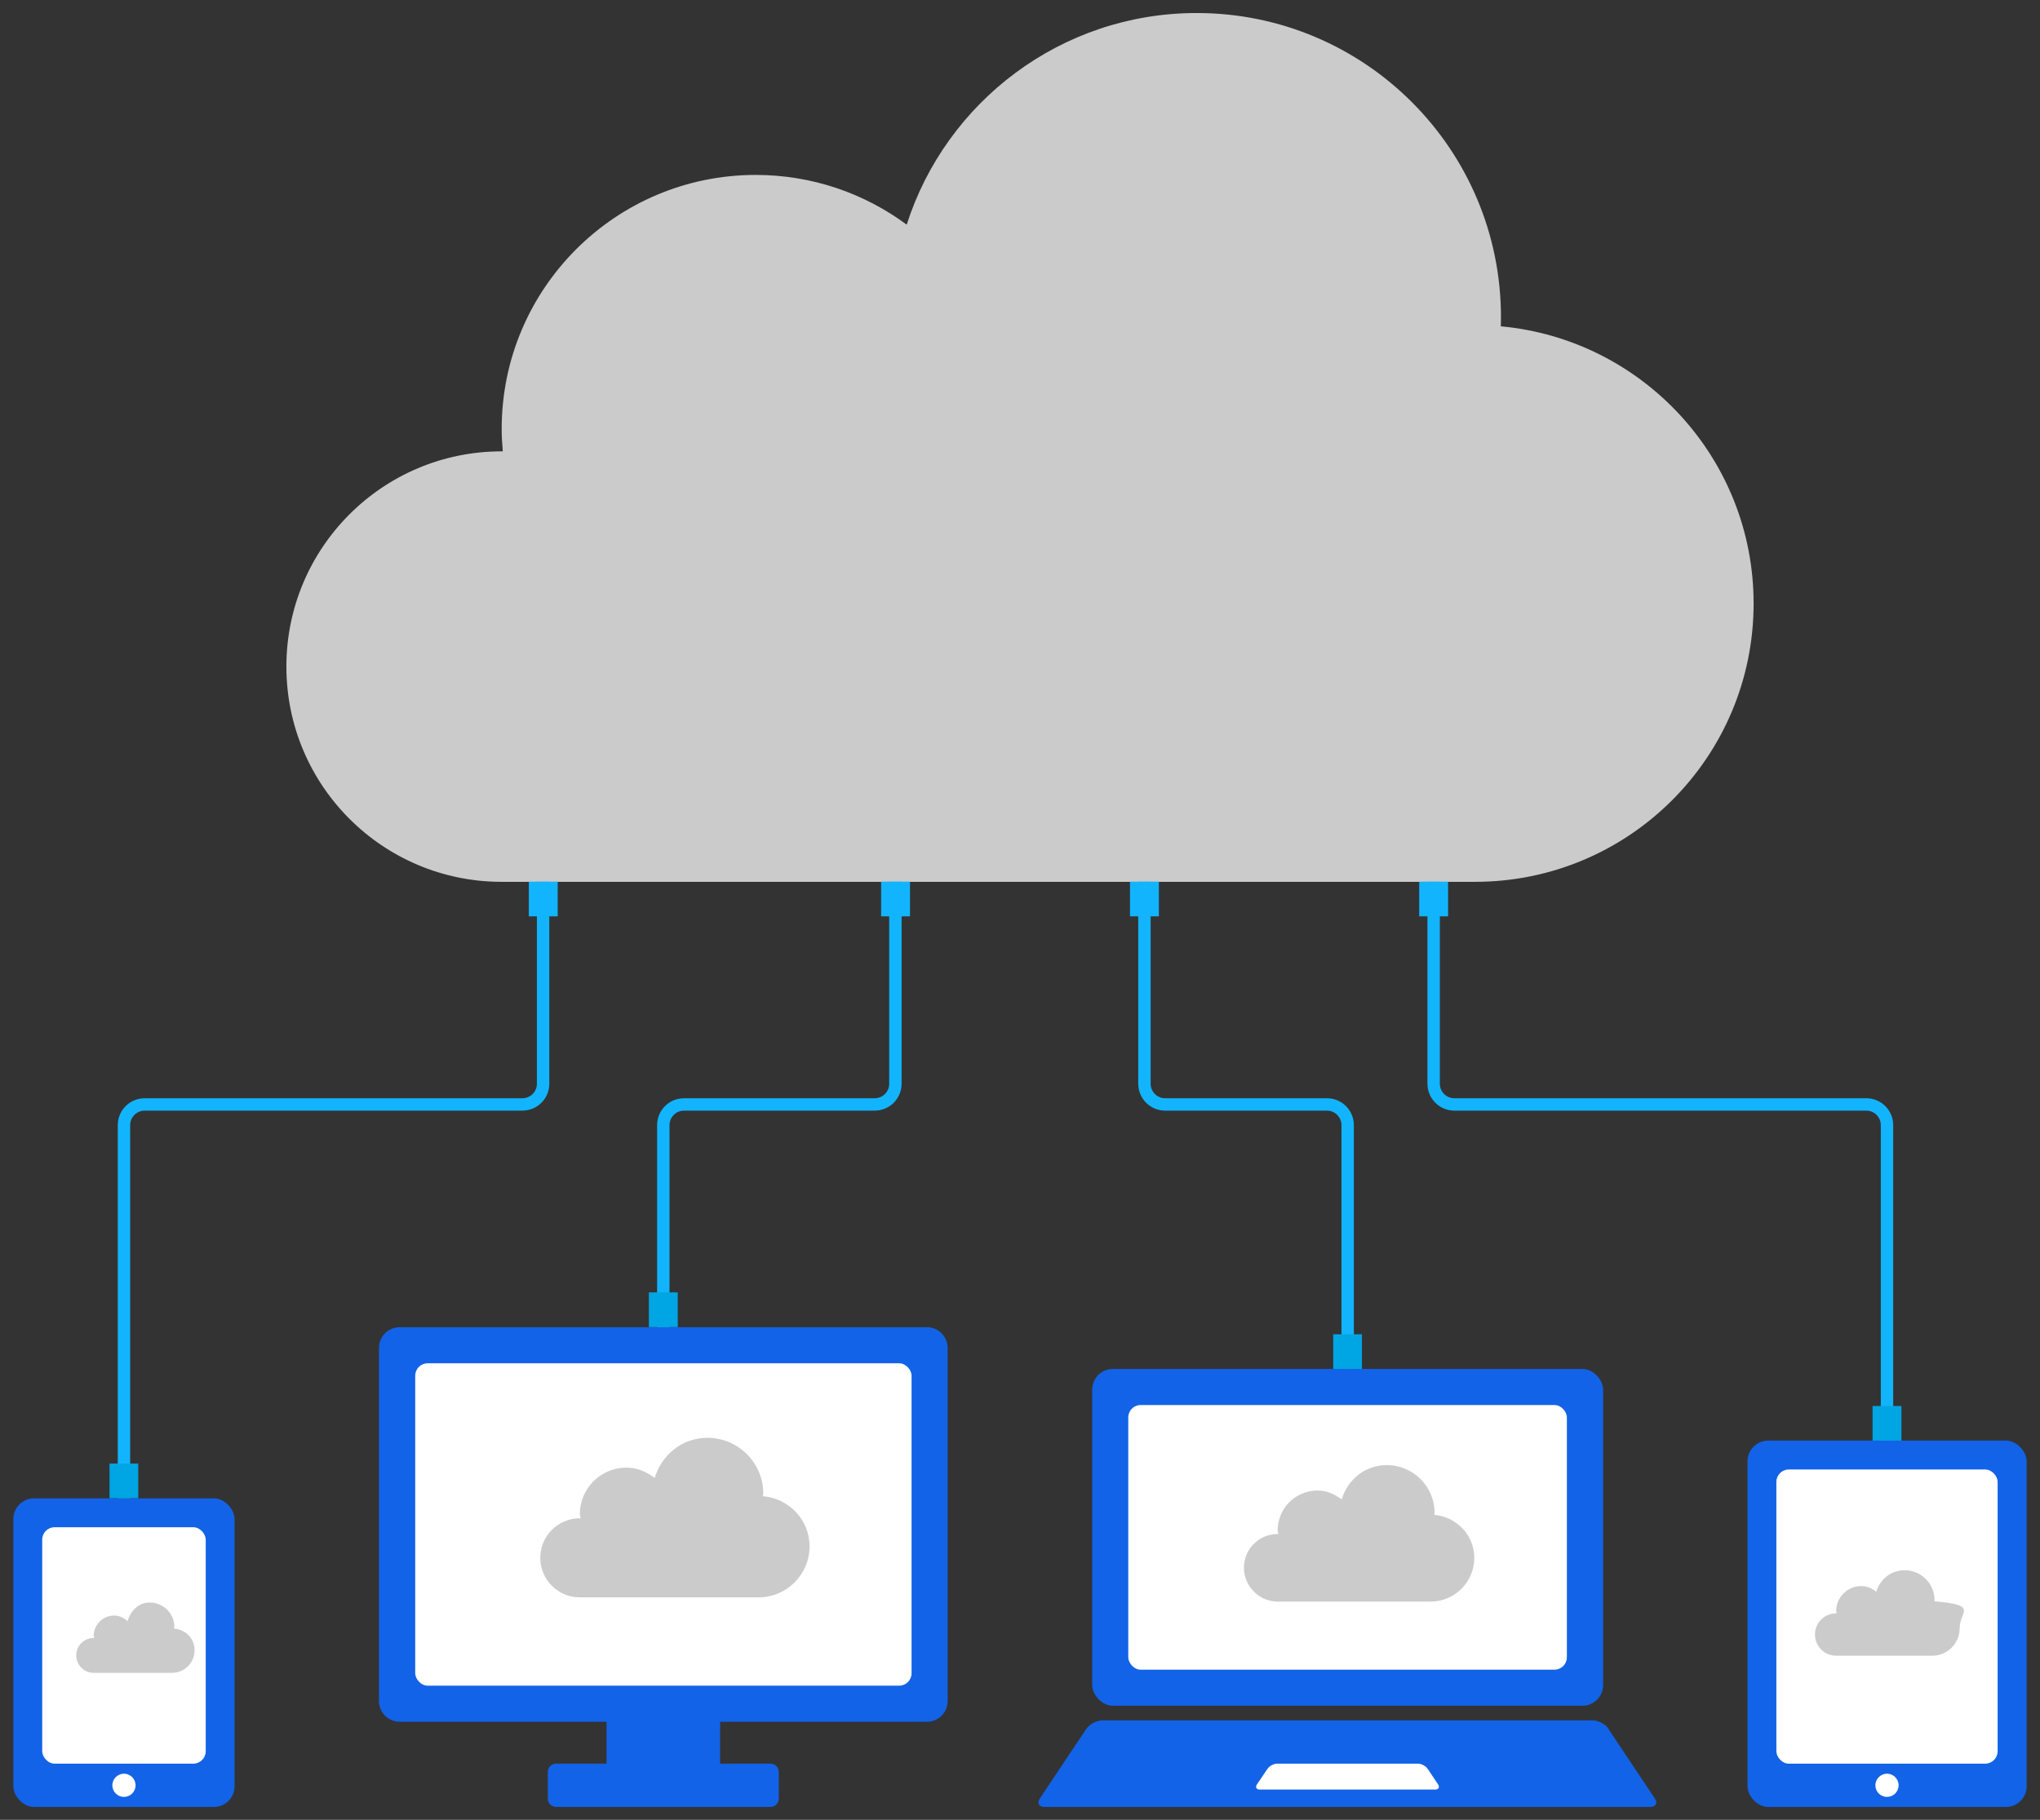
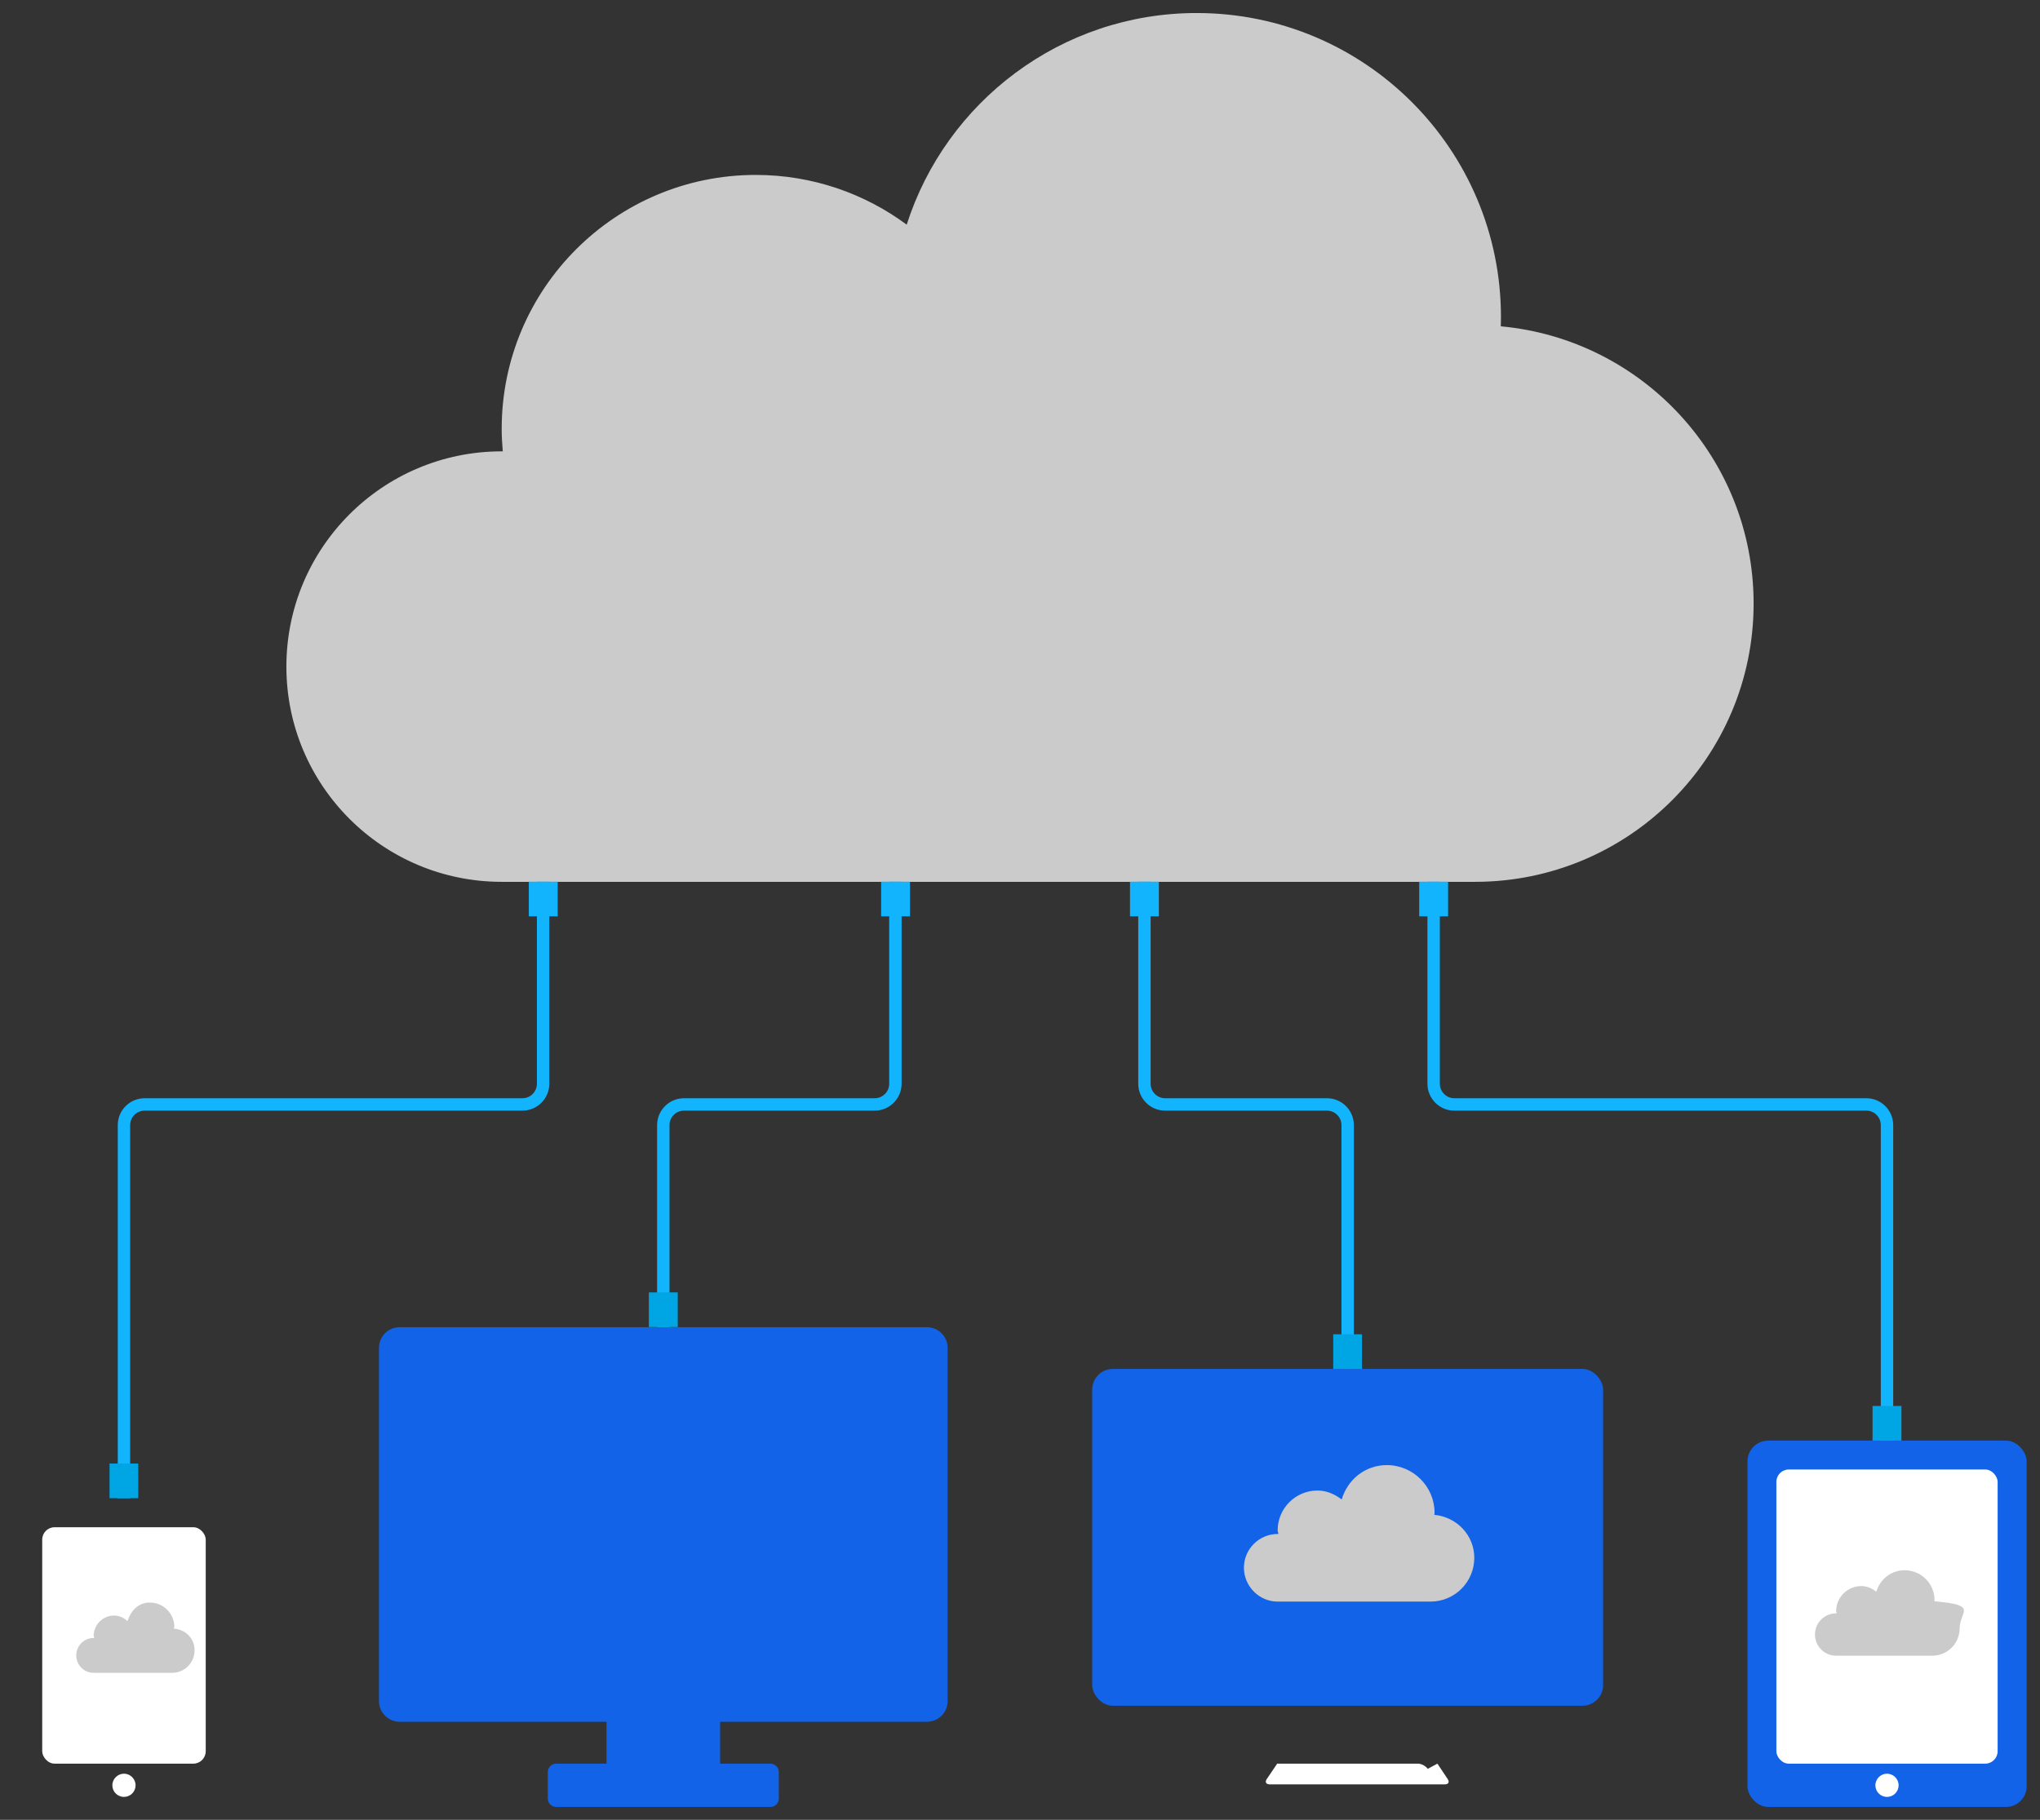
<svg xmlns="http://www.w3.org/2000/svg" id="_レイヤー_2" data-name="レイヤー_2" viewBox="0 0 130 116">
  <rect x="0" y="0" width="130" height="116" fill="#333333" stroke="none" />
  <defs>
    <style>
      .cls-1 {
        fill: #cbcbcb;
      }

      .cls-2 {
        fill: #fff;
      }

      .cls-3, .cls-4 {
        fill: none;
      }

      .cls-5 {
        fill: #12b4fe;
      }

      .cls-6 {
        fill: #1263e7;
      }

      .cls-4 {
        stroke: #12b4fe;
        stroke-miterlimit: 10;
        stroke-width: .79px;
      }

      .cls-7 {
        fill: #00a5e3;
      }
    </style>
  </defs>
  <g id="design01">
    <g>
      <g>
        <path class="cls-1" d="M95.64,20.79c0-.19.01-.38.01-.57,0-10.71-8.68-19.39-19.39-19.39-8.65,0-15.98,5.67-18.48,13.49-2.69-1.99-6.02-3.17-9.62-3.17-8.94,0-16.19,7.25-16.19,16.19,0,.48.03.96.07,1.43h-.07c-7.58,0-13.72,6.14-13.72,13.72s6.14,13.72,13.72,13.72h62.03c9.8,0,17.75-7.94,17.75-17.74,0-9.25-7.08-16.84-16.11-17.67Z" />
        <g>
          <g>
            <rect class="cls-6" x="69.6" y="87.26" width="32.56" height="21.47" rx="1.32" ry="1.32" />
-             <path class="cls-6" d="M102.52,110.21c-.2-.3-.66-.55-1.03-.55h-31.24c-.36,0-.83.25-1.03.55l-2.95,4.42c-.2.3-.07.55.29.55h38.6c.36,0,.5-.25.29-.55l-2.95-4.42Z" />
-             <path class="cls-2" d="M90.98,112.75c-.12-.18-.4-.33-.62-.33h-8.97c-.22,0-.5.15-.62.33l-.67.99c-.12.18-.04.33.18.33h11.18c.22,0,.3-.15.18-.33l-.66-.99Z" />
-             <rect class="cls-2" x="71.9" y="89.56" width="27.95" height="16.87" rx=".79" ry=".79" />
+             <path class="cls-2" d="M90.98,112.75c-.12-.18-.4-.33-.62-.33h-8.97l-.67.99c-.12.18-.04.33.18.33h11.18c.22,0,.3-.15.18-.33l-.66-.99Z" />
          </g>
          <g>
            <path class="cls-6" d="M59.07,84.6H25.47c-.73,0-1.32.59-1.32,1.32v22.51c0,.73.59,1.32,1.32,1.32h13.18v2.67h-3.21c-.29,0-.53.24-.53.53v1.7c0,.29.24.53.53.53h13.66c.29,0,.53-.24.53-.53v-1.7c0-.29-.24-.53-.53-.53h-3.21v-2.67h13.18c.73,0,1.32-.59,1.32-1.32v-22.51c0-.73-.59-1.32-1.32-1.32Z" />
-             <rect class="cls-2" x="26.46" y="86.9" width="31.63" height="20.55" rx=".79" ry=".79" />
          </g>
          <g>
            <rect class="cls-6" x="111.36" y="91.83" width="17.79" height="23.35" rx="1.32" ry="1.32" />
            <rect class="cls-2" x="113.2" y="93.67" width="14.1" height="18.75" rx=".79" ry=".79" />
            <path class="cls-2" d="M120.99,113.8c0,.41-.33.74-.74.74s-.74-.33-.74-.74.34-.74.74-.74.74.33.74.74Z" />
          </g>
          <g>
-             <rect class="cls-6" x=".85" y="95.51" width="14.1" height="19.67" rx="1.32" ry="1.32" />
            <rect class="cls-2" x="2.69" y="97.35" width="10.42" height="15.07" rx=".79" ry=".79" />
            <path class="cls-2" d="M8.64,113.8c0,.41-.33.74-.74.74s-.74-.33-.74-.74.34-.74.74-.74.74.33.74.74Z" />
          </g>
        </g>
        <path class="cls-4" d="M7.9,95.5v-23.78c0-.73.59-1.32,1.32-1.32h24.07c.73,0,1.32-.59,1.32-1.32v-12.88" />
        <path class="cls-4" d="M120.25,91.83v-20.11c0-.73-.59-1.32-1.32-1.32h-26.25c-.73,0-1.32-.59-1.32-1.32v-12.88" />
        <path class="cls-4" d="M42.27,84.6v-12.88c0-.73.59-1.32,1.32-1.32h12.15c.73,0,1.32-.59,1.32-1.32v-12.88" />
        <path class="cls-4" d="M85.88,87.26v-15.54c0-.73-.59-1.32-1.32-1.32h-10.31c-.73,0-1.32-.59-1.32-1.32v-12.88" />
        <rect class="cls-7" x="6.98" y="93.29" width="1.83" height="2.21" />
        <rect class="cls-7" x="41.35" y="82.38" width="1.84" height="2.21" />
        <rect class="cls-7" x="84.96" y="85.05" width="1.83" height="2.21" />
        <rect class="cls-5" x="33.7" y="56.2" width="1.84" height="2.21" />
        <rect class="cls-5" x="56.15" y="56.2" width="1.84" height="2.21" />
        <rect class="cls-5" x="72.01" y="56.2" width="1.84" height="2.21" />
        <rect class="cls-5" x="90.44" y="56.2" width="1.84" height="2.21" />
        <rect class="cls-7" x="119.33" y="89.62" width="1.84" height="2.21" />
-         <path class="cls-1" d="M48.61,95.36s.03-.09.03-.15c0-1.96-1.59-3.56-3.56-3.56-1.61,0-2.92,1.09-3.36,2.56-.51-.39-1.11-.66-1.8-.66-1.64,0-2.97,1.33-2.97,2.97,0,.09.05.17.05.26h-.05c-1.39,0-2.52,1.13-2.52,2.52s1.12,2.52,2.52,2.52h11.38c1.8,0,3.26-1.46,3.26-3.25,0-1.7-1.32-3.06-2.98-3.2Z" />
        <path class="cls-1" d="M11.07,103.79s.04-.05.04-.08c0-.86-.7-1.56-1.57-1.56-.72,0-1.22.53-1.41,1.19-.23-.21-.52-.36-.86-.36-.72,0-1.3.59-1.3,1.31,0,.05.04.07.05.12h-.05c-.61,0-1.11.49-1.11,1.11s.5,1.11,1.11,1.11h5c.79,0,1.43-.64,1.43-1.43s-.59-1.33-1.33-1.39Z" />
        <path class="cls-1" d="M123.27,102.08s.01-.05.01-.08c0-1.06-.86-1.91-1.91-1.91-.87,0-1.57.59-1.8,1.37-.27-.21-.6-.36-.96-.36-.88,0-1.6.72-1.6,1.6,0,.05.03.09.03.14h-.03c-.75,0-1.35.6-1.35,1.35s.61,1.35,1.35,1.35h6.12c.97,0,1.75-.78,1.75-1.75,0-1.08,1.25-1.47-1.6-1.72Z" />
        <path class="cls-1" d="M91.4,96.56s.02-.08.02-.12c0-1.68-1.36-3.05-3.05-3.05-1.38,0-2.5.93-2.87,2.19-.44-.33-.95-.57-1.54-.57-1.41,0-2.54,1.14-2.54,2.54,0,.08.04.15.05.23h-.05c-1.19,0-2.15.97-2.15,2.15s.97,2.16,2.15,2.16h9.74c1.54,0,2.79-1.25,2.79-2.79,0-1.45-1.13-2.61-2.55-2.74Z" />
      </g>
      <rect class="cls-3" width="130" height="116" />
    </g>
  </g>
</svg>